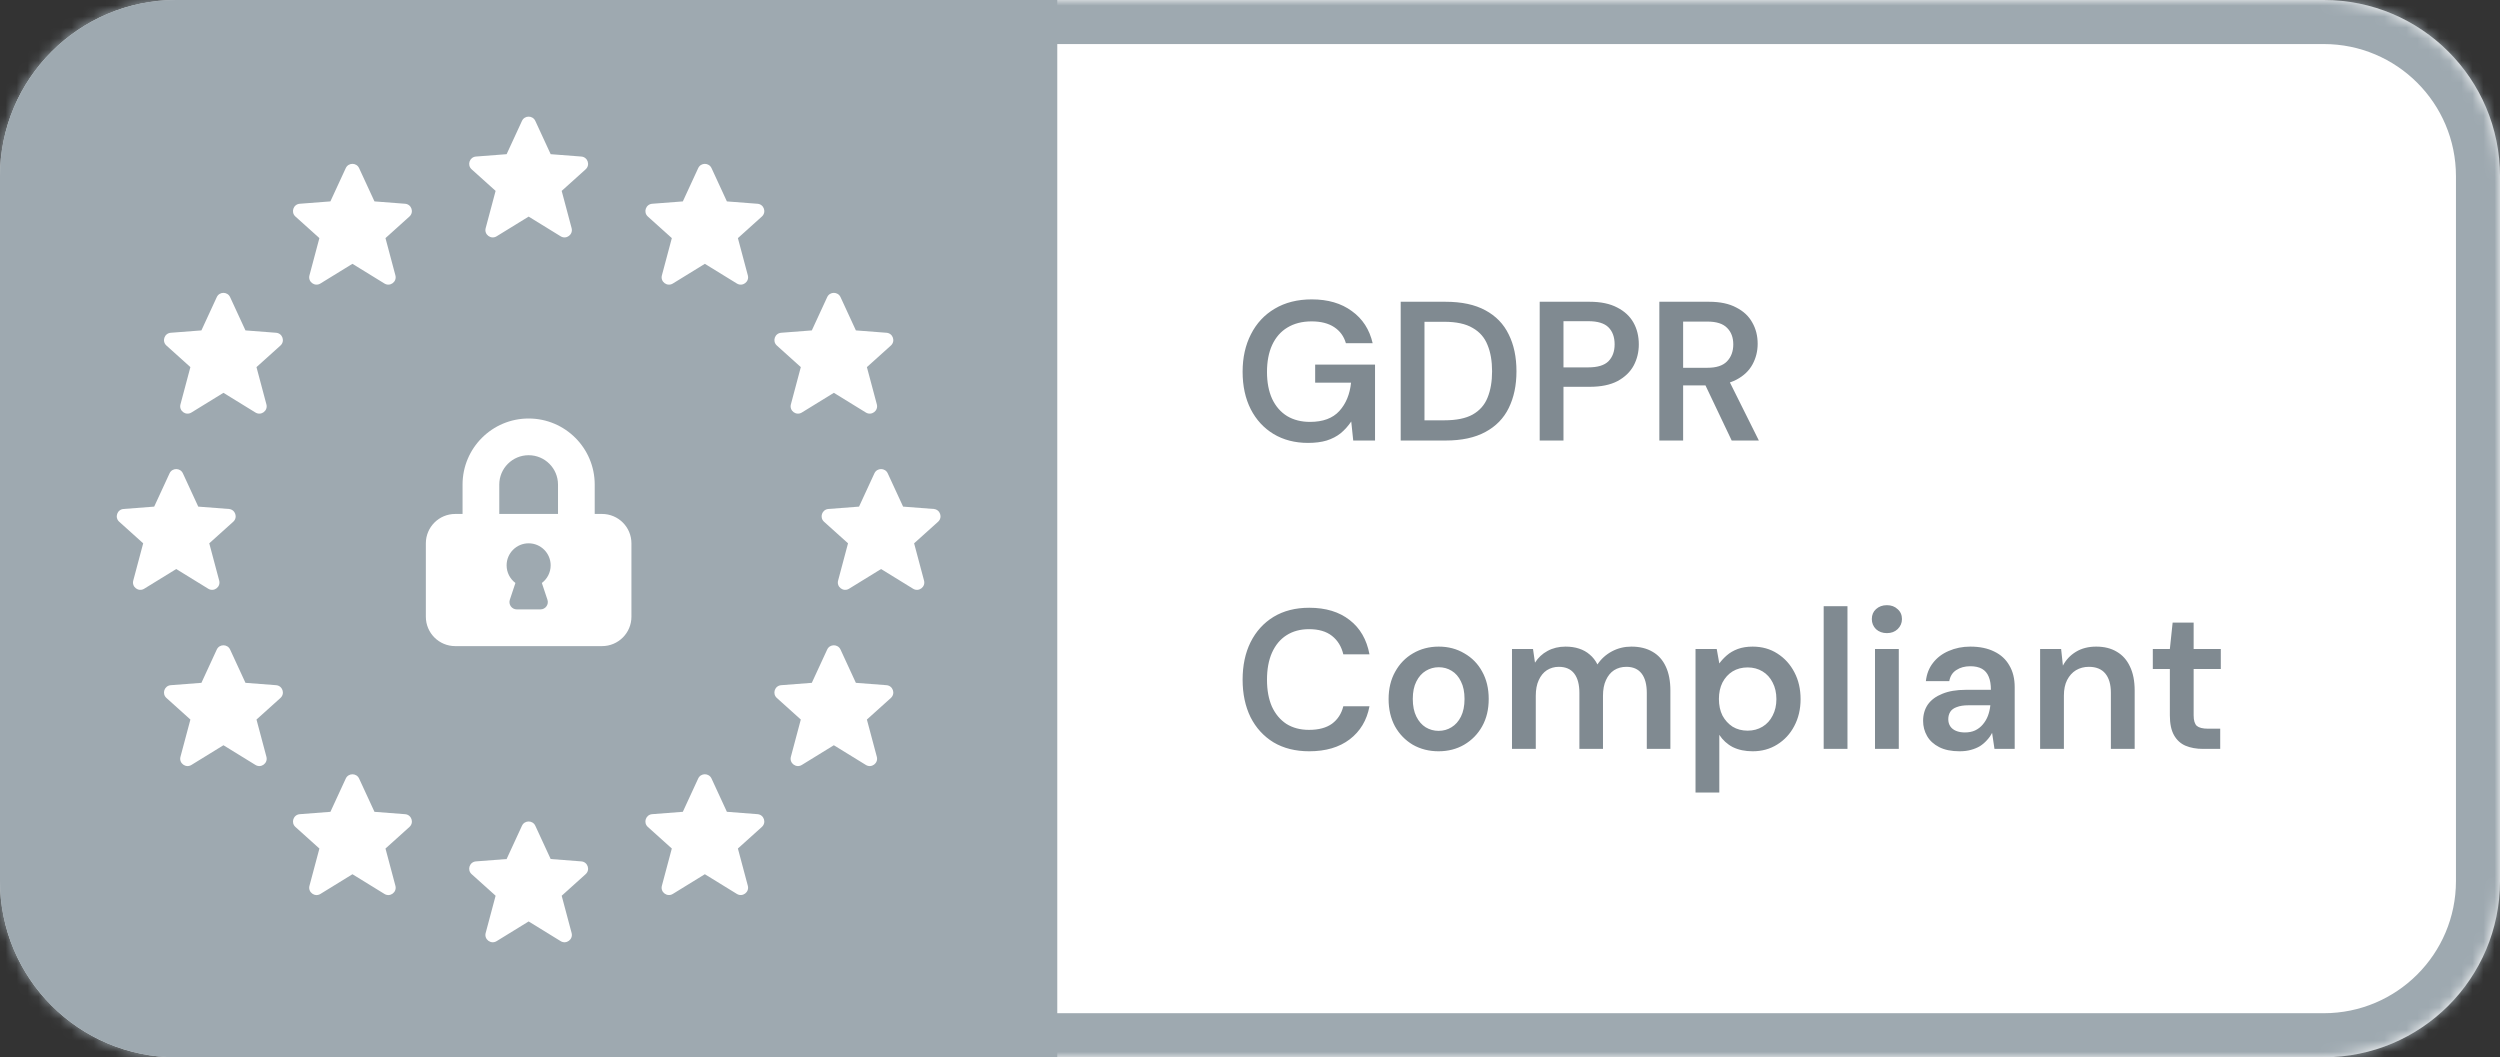
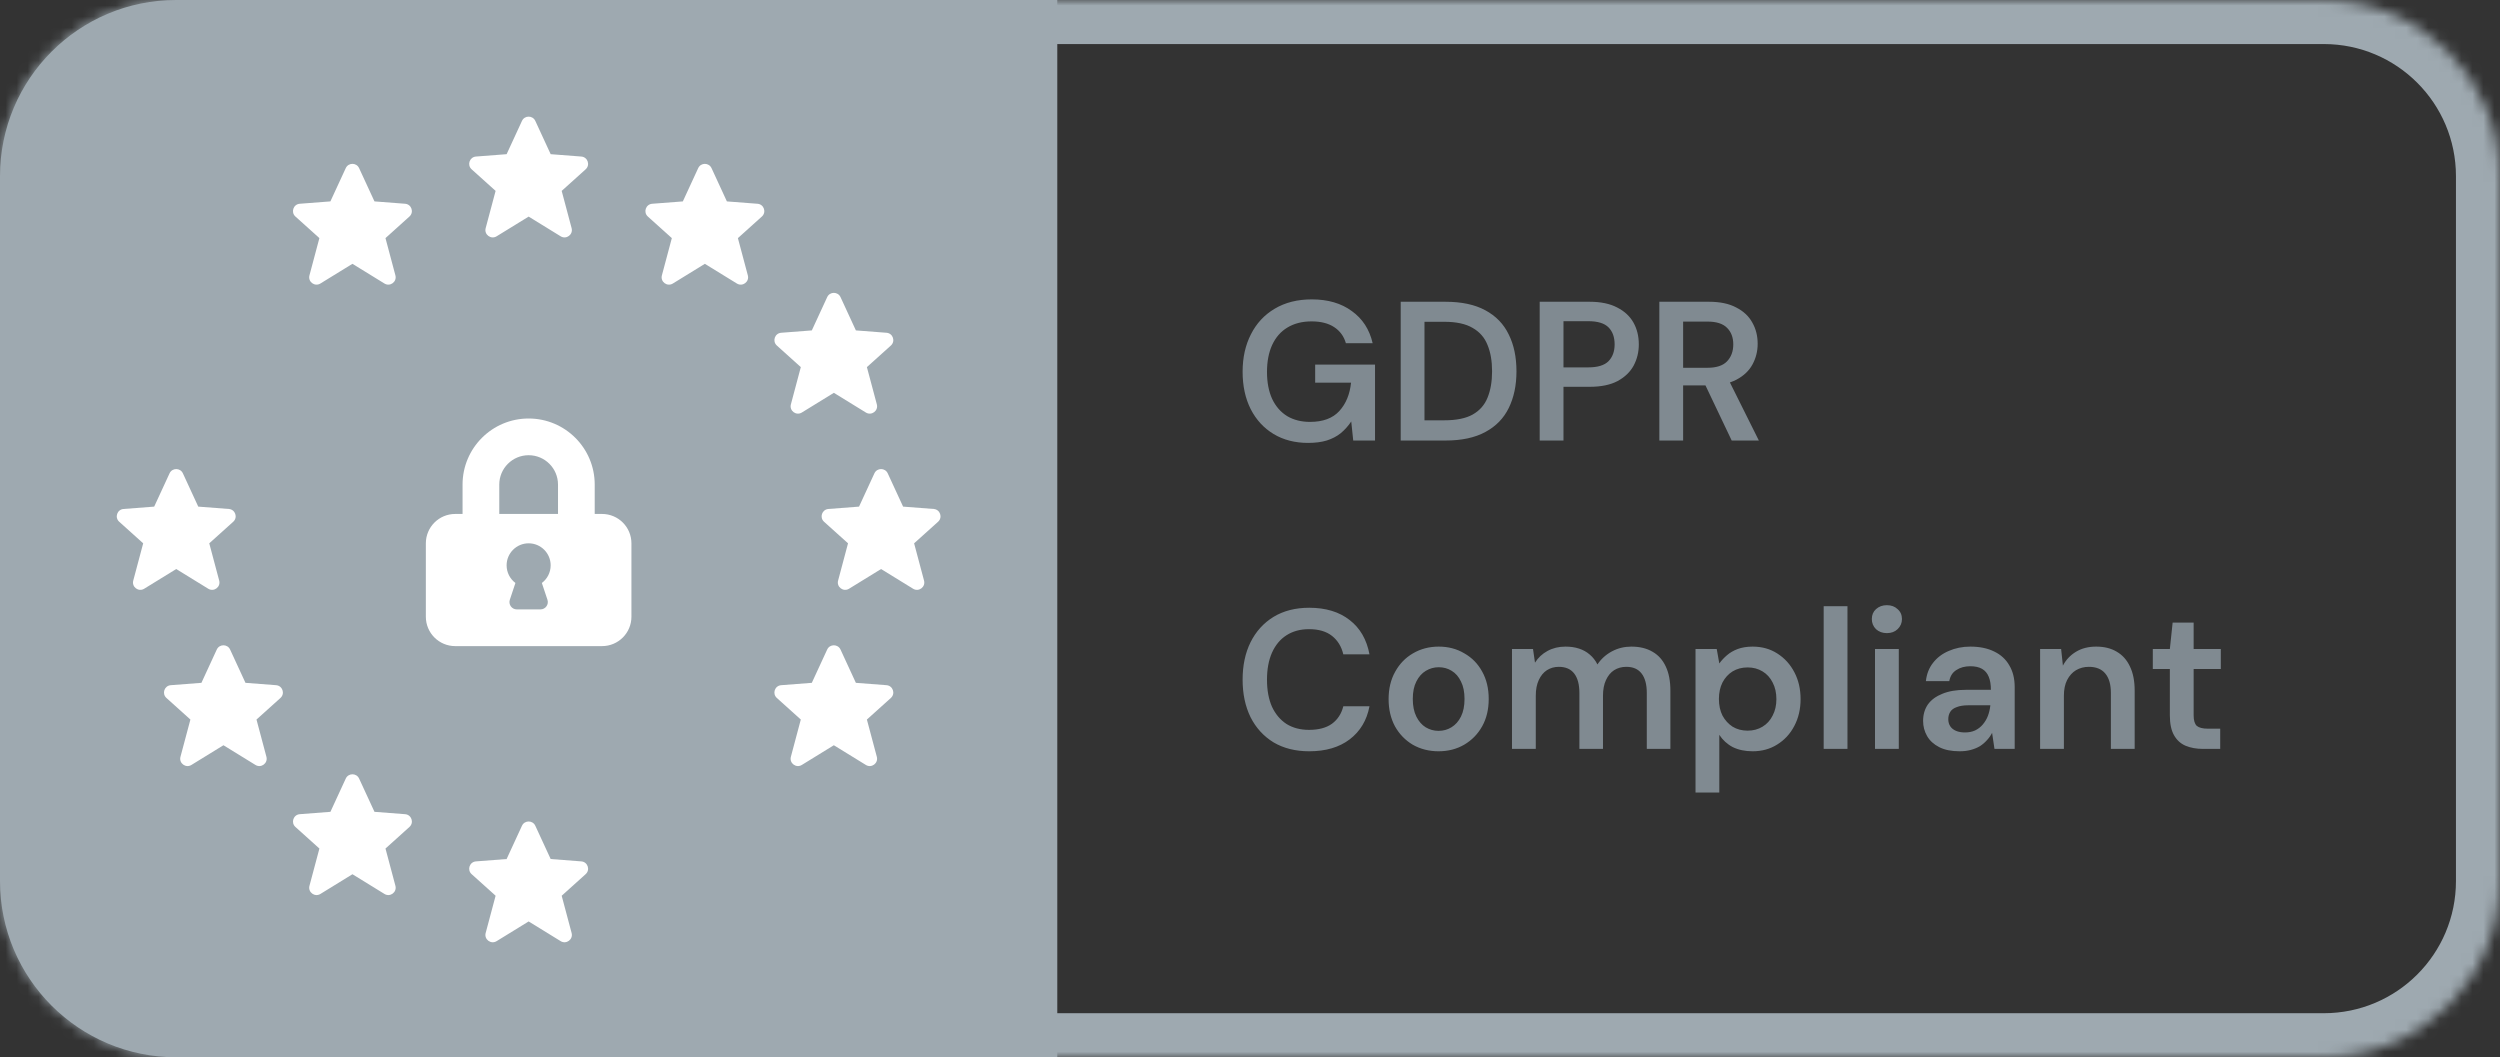
<svg xmlns="http://www.w3.org/2000/svg" width="227" height="96" viewBox="0 0 227 96" fill="none">
  <rect x="0" y="0" width="227" height="96" fill="#333333" stroke="none" />
  <g clip-path="url(#clip0_2067_4787)">
    <mask id="path-1-inside-1_2067_4787" fill="white">
      <path d="M0 16C0 7.163 7.163 0 16 0H211.001C219.838 0 227.001 7.163 227.001 16V80C227.001 88.837 219.838 96 211.001 96H16C7.163 96 0 88.837 0 80V16Z" />
    </mask>
-     <path d="M0 16C0 7.163 7.163 0 16 0H211.001C219.838 0 227.001 7.163 227.001 16V80C227.001 88.837 219.838 96 211.001 96H16C7.163 96 0 88.837 0 80V16Z" fill="white" />
    <rect width="96.001" height="96" fill="#9EA9B0" />
    <path fill-rule="evenodd" clip-rule="evenodd" d="M42 44C42 40.686 44.687 38 48 38C51.314 38 54 40.686 54 44V46.667H54.667C56.14 46.667 57.334 47.861 57.334 49.333V56C57.334 57.473 56.14 58.667 54.667 58.667H41.334C39.861 58.667 38.667 57.473 38.667 56V49.333C38.667 47.861 39.861 46.667 41.334 46.667H42V44ZM50.667 44V46.667H45.334V44C45.334 42.527 46.528 41.333 48 41.333C49.473 41.333 50.667 42.527 50.667 44ZM50 51.333C50 51.988 49.686 52.569 49.2 52.934L49.708 54.456C49.852 54.888 49.53 55.333 49.075 55.333H46.925C46.47 55.333 46.149 54.888 46.293 54.456L46.8 52.934C46.315 52.569 46 51.988 46 51.333C46 50.229 46.896 49.333 48 49.333C49.105 49.333 50 50.229 50 51.333Z" fill="white" />
    <path d="M50.001 14L48.606 10.978C48.367 10.462 47.633 10.462 47.395 10.978L46.001 14L43.219 14.214C42.634 14.259 42.388 14.982 42.824 15.374L45.001 17.333L44.098 20.717C43.943 21.299 44.578 21.773 45.092 21.457L48.001 19.667L50.909 21.457C51.422 21.773 52.058 21.299 51.903 20.717L51.001 17.333L53.177 15.374C53.613 14.982 53.367 14.259 52.782 14.214L50.001 14Z" fill="white" />
    <path d="M50.001 78L48.606 74.978C48.367 74.462 47.633 74.462 47.395 74.978L46.001 78L43.219 78.214C42.634 78.259 42.388 78.982 42.824 79.374L45.001 81.333L44.098 84.717C43.943 85.299 44.578 85.772 45.092 85.457L48.001 83.667L50.909 85.457C51.422 85.772 52.058 85.299 51.903 84.717L51.001 81.333L53.177 79.374C53.613 78.982 53.367 78.259 52.782 78.214L50.001 78Z" fill="white" />
    <path d="M34.001 18.287L32.606 15.265C32.367 14.749 31.634 14.749 31.395 15.265L30 18.287L27.219 18.501C26.634 18.546 26.388 19.269 26.824 19.661L29 21.62L28.098 25.004C27.943 25.587 28.578 26.06 29.092 25.744L32.001 23.954L34.909 25.744C35.422 26.06 36.058 25.587 35.903 25.004L35.001 21.62L37.177 19.661C37.613 19.269 37.367 18.546 36.782 18.501L34.001 18.287Z" fill="white" />
-     <path d="M66.001 73.712L64.606 70.69C64.368 70.174 63.633 70.174 63.395 70.69L62.001 73.712L59.219 73.926C58.634 73.971 58.388 74.694 58.824 75.086L61.001 77.045L60.098 80.429C59.943 81.011 60.578 81.484 61.092 81.169L64.001 79.379L66.909 81.169C67.422 81.484 68.058 81.011 67.903 80.429L67.001 77.045L69.177 75.086C69.613 74.694 69.367 73.971 68.782 73.926L66.001 73.712Z" fill="white" />
-     <path d="M22.288 30.001L20.893 26.979C20.655 26.463 19.921 26.463 19.683 26.979L18.288 30.001L15.506 30.215C14.922 30.26 14.676 30.983 15.111 31.375L17.288 33.334L16.386 36.718C16.23 37.3 16.866 37.773 17.379 37.458L20.288 35.668L23.197 37.458C23.71 37.773 24.346 37.3 24.19 36.718L23.288 33.334L25.465 31.375C25.901 30.983 25.654 30.26 25.07 30.215L22.288 30.001Z" fill="white" />
    <path d="M77.713 62.001L76.319 58.979C76.08 58.463 75.346 58.463 75.108 58.979L73.713 62.001L70.931 62.215C70.347 62.26 70.101 62.983 70.537 63.375L72.713 65.334L71.811 68.718C71.656 69.3 72.291 69.773 72.805 69.458L75.713 67.668L78.622 69.458C79.135 69.773 79.771 69.3 79.616 68.718L78.713 65.334L80.89 63.375C81.326 62.983 81.08 62.26 80.495 62.215L77.713 62.001Z" fill="white" />
    <path d="M18.001 46.001L16.606 42.979C16.368 42.463 15.634 42.463 15.396 42.979L14.001 46.001L11.219 46.215C10.635 46.26 10.389 46.983 10.824 47.375L13.001 49.334L12.099 52.718C11.943 53.3 12.579 53.773 13.092 53.458L16.001 51.668L18.91 53.458C19.423 53.773 20.059 53.3 19.903 52.718L19.001 49.334L21.178 47.375C21.613 46.983 21.367 46.26 20.783 46.215L18.001 46.001Z" fill="white" />
    <path d="M82.001 46.001L80.606 42.979C80.368 42.463 79.634 42.463 79.396 42.979L78.001 46.001L75.219 46.215C74.635 46.26 74.388 46.983 74.824 47.375L77.001 49.334L76.099 52.718C75.943 53.3 76.579 53.773 77.092 53.458L80.001 51.668L82.91 53.458C83.423 53.773 84.059 53.3 83.903 52.718L83.001 49.334L85.178 47.375C85.614 46.983 85.367 46.26 84.783 46.215L82.001 46.001Z" fill="white" />
    <path d="M22.289 62.001L20.894 58.979C20.656 58.463 19.922 58.463 19.683 58.979L18.289 62.001L15.507 62.215C14.922 62.26 14.676 62.983 15.112 63.375L17.289 65.334L16.386 68.718C16.231 69.3 16.867 69.773 17.38 69.458L20.289 67.668L23.197 69.458C23.711 69.773 24.346 69.3 24.191 68.718L23.289 65.334L25.465 63.375C25.901 62.983 25.655 62.26 25.07 62.215L22.289 62.001Z" fill="white" />
    <path d="M77.714 30.001L76.32 26.979C76.081 26.463 75.347 26.463 75.109 26.979L73.714 30.001L70.932 30.215C70.348 30.26 70.102 30.983 70.538 31.375L72.714 33.334L71.812 36.718C71.657 37.3 72.292 37.773 72.806 37.458L75.714 35.668L78.623 37.458C79.136 37.773 79.772 37.3 79.617 36.718L78.714 33.334L80.891 31.375C81.327 30.983 81.081 30.26 80.496 30.215L77.714 30.001Z" fill="white" />
    <path d="M34.002 73.714L32.607 70.692C32.368 70.176 31.634 70.176 31.396 70.692L30.002 73.714L27.22 73.928C26.635 73.973 26.389 74.696 26.825 75.088L29.002 77.047L28.099 80.431C27.944 81.013 28.579 81.486 29.093 81.171L32.002 79.38L34.91 81.171C35.423 81.486 36.059 81.013 35.904 80.431L35.002 77.047L37.178 75.088C37.614 74.696 37.368 73.973 36.783 73.928L34.002 73.714Z" fill="white" />
    <path d="M66.001 18.288L64.607 15.266C64.368 14.75 63.635 14.75 63.396 15.266L62.002 18.288L59.219 18.502C58.635 18.547 58.389 19.27 58.825 19.662L61.002 21.621L60.099 25.005C59.944 25.587 60.58 26.061 61.093 25.745L64.001 23.955L66.91 25.745C67.424 26.061 68.059 25.587 67.904 25.005L67.001 21.621L69.178 19.662C69.614 19.27 69.368 18.547 68.783 18.502L66.001 18.288Z" fill="white" />
    <path d="M118.769 40.216C117.581 40.216 116.537 39.946 115.637 39.406C114.749 38.866 114.059 38.116 113.567 37.156C113.075 36.184 112.829 35.05 112.829 33.754C112.829 32.47 113.081 31.336 113.585 30.352C114.089 29.356 114.809 28.582 115.745 28.03C116.693 27.466 117.815 27.184 119.111 27.184C120.575 27.184 121.787 27.538 122.747 28.246C123.719 28.942 124.349 29.914 124.637 31.162H122.207C122.027 30.538 121.673 30.052 121.145 29.704C120.617 29.356 119.933 29.182 119.093 29.182C118.241 29.182 117.509 29.368 116.897 29.74C116.297 30.1 115.835 30.628 115.511 31.324C115.199 32.008 115.043 32.824 115.043 33.772C115.043 34.72 115.199 35.536 115.511 36.22C115.835 36.904 116.291 37.426 116.879 37.786C117.467 38.134 118.157 38.308 118.949 38.308C120.125 38.308 121.013 37.978 121.613 37.318C122.213 36.658 122.567 35.8 122.675 34.744H119.417V33.106H124.853V40H122.873L122.693 38.272C122.417 38.68 122.099 39.034 121.739 39.334C121.379 39.622 120.953 39.844 120.461 40C119.981 40.144 119.417 40.216 118.769 40.216ZM127.183 40V27.4H131.251C132.715 27.4 133.921 27.658 134.869 28.174C135.829 28.69 136.537 29.422 136.993 30.37C137.461 31.306 137.695 32.422 137.695 33.718C137.695 34.99 137.461 36.1 136.993 37.048C136.537 37.984 135.829 38.71 134.869 39.226C133.921 39.742 132.715 40 131.251 40H127.183ZM129.343 38.164H131.143C132.235 38.164 133.093 37.99 133.717 37.642C134.353 37.282 134.803 36.772 135.067 36.112C135.343 35.44 135.481 34.642 135.481 33.718C135.481 32.782 135.343 31.984 135.067 31.324C134.803 30.652 134.353 30.136 133.717 29.776C133.093 29.404 132.235 29.218 131.143 29.218H129.343V38.164ZM139.804 40V27.4H144.34C145.348 27.4 146.182 27.574 146.842 27.922C147.502 28.258 147.994 28.714 148.318 29.29C148.642 29.866 148.804 30.526 148.804 31.27C148.804 31.966 148.648 32.608 148.336 33.196C148.024 33.772 147.538 34.24 146.878 34.6C146.218 34.948 145.372 35.122 144.34 35.122H141.964V40H139.804ZM141.964 33.358H144.214C145.066 33.358 145.678 33.172 146.05 32.8C146.422 32.416 146.608 31.906 146.608 31.27C146.608 30.61 146.422 30.094 146.05 29.722C145.678 29.35 145.066 29.164 144.214 29.164H141.964V33.358ZM150.668 40V27.4H155.186C156.182 27.4 157.004 27.574 157.652 27.922C158.312 28.258 158.798 28.714 159.11 29.29C159.434 29.854 159.596 30.496 159.596 31.216C159.596 31.888 159.44 32.512 159.128 33.088C158.816 33.664 158.33 34.126 157.67 34.474C157.01 34.822 156.164 34.996 155.132 34.996H152.828V40H150.668ZM157.238 40L154.592 34.438H156.932L159.704 40H157.238ZM152.828 33.394H155.042C155.846 33.394 156.434 33.202 156.806 32.818C157.19 32.422 157.382 31.906 157.382 31.27C157.382 30.646 157.196 30.148 156.824 29.776C156.452 29.392 155.858 29.2 155.042 29.2H152.828V33.394ZM118.877 68.216C117.629 68.216 116.549 67.946 115.637 67.406C114.737 66.854 114.041 66.092 113.549 65.12C113.069 64.136 112.829 63.002 112.829 61.718C112.829 60.422 113.069 59.288 113.549 58.316C114.041 57.332 114.737 56.564 115.637 56.012C116.549 55.46 117.629 55.184 118.877 55.184C120.377 55.184 121.601 55.556 122.549 56.3C123.497 57.032 124.097 58.07 124.349 59.414H121.973C121.805 58.706 121.463 58.148 120.947 57.74C120.431 57.332 119.735 57.128 118.859 57.128C118.067 57.128 117.383 57.314 116.807 57.686C116.243 58.046 115.805 58.574 115.493 59.27C115.193 59.954 115.043 60.77 115.043 61.718C115.043 62.666 115.193 63.482 115.493 64.166C115.805 64.838 116.243 65.36 116.807 65.732C117.383 66.092 118.067 66.272 118.859 66.272C119.735 66.272 120.431 66.086 120.947 65.714C121.463 65.33 121.805 64.802 121.973 64.13H124.349C124.109 65.402 123.509 66.404 122.549 67.136C121.601 67.856 120.377 68.216 118.877 68.216ZM130.621 68.216C129.757 68.216 128.977 68.018 128.281 67.622C127.597 67.214 127.057 66.656 126.661 65.948C126.277 65.228 126.085 64.406 126.085 63.482C126.085 62.534 126.283 61.706 126.679 60.998C127.075 60.278 127.615 59.72 128.299 59.324C128.995 58.916 129.775 58.712 130.639 58.712C131.503 58.712 132.277 58.916 132.961 59.324C133.657 59.72 134.197 60.272 134.581 60.98C134.977 61.688 135.175 62.516 135.175 63.464C135.175 64.412 134.977 65.24 134.581 65.948C134.185 66.656 133.639 67.214 132.943 67.622C132.259 68.018 131.485 68.216 130.621 68.216ZM130.621 66.362C131.053 66.362 131.443 66.254 131.791 66.038C132.151 65.822 132.439 65.498 132.655 65.066C132.871 64.634 132.979 64.1 132.979 63.464C132.979 62.828 132.871 62.3 132.655 61.88C132.451 61.448 132.169 61.124 131.809 60.908C131.461 60.692 131.071 60.584 130.639 60.584C130.219 60.584 129.829 60.692 129.469 60.908C129.109 61.124 128.821 61.448 128.605 61.88C128.389 62.3 128.281 62.828 128.281 63.464C128.281 64.1 128.389 64.634 128.605 65.066C128.821 65.498 129.103 65.822 129.451 66.038C129.811 66.254 130.201 66.362 130.621 66.362ZM137.289 68V58.928H139.197L139.377 60.17C139.665 59.714 140.043 59.36 140.511 59.108C140.991 58.844 141.537 58.712 142.149 58.712C142.605 58.712 143.013 58.772 143.373 58.892C143.745 59.012 144.069 59.192 144.345 59.432C144.633 59.672 144.867 59.972 145.047 60.332C145.383 59.828 145.821 59.432 146.361 59.144C146.901 58.856 147.489 58.712 148.125 58.712C148.881 58.712 149.523 58.868 150.051 59.18C150.579 59.48 150.981 59.93 151.257 60.53C151.533 61.118 151.671 61.844 151.671 62.708V68H149.529V62.924C149.529 62.156 149.373 61.568 149.061 61.16C148.749 60.752 148.287 60.548 147.675 60.548C147.255 60.548 146.883 60.65 146.559 60.854C146.247 61.058 146.001 61.358 145.821 61.754C145.641 62.138 145.551 62.612 145.551 63.176V68H143.409V62.924C143.409 62.156 143.253 61.568 142.941 61.16C142.629 60.752 142.161 60.548 141.537 60.548C141.141 60.548 140.781 60.65 140.457 60.854C140.145 61.058 139.899 61.358 139.719 61.754C139.539 62.138 139.449 62.612 139.449 63.176V68H137.289ZM153.953 71.96V58.928H155.879L156.113 60.242C156.305 59.978 156.533 59.732 156.797 59.504C157.073 59.264 157.403 59.072 157.787 58.928C158.183 58.784 158.633 58.712 159.137 58.712C159.989 58.712 160.739 58.922 161.387 59.342C162.047 59.762 162.563 60.332 162.935 61.052C163.307 61.76 163.493 62.57 163.493 63.482C163.493 64.394 163.301 65.21 162.917 65.93C162.545 66.638 162.029 67.196 161.369 67.604C160.721 68.012 159.977 68.216 159.137 68.216C158.453 68.216 157.853 68.09 157.337 67.838C156.833 67.574 156.425 67.202 156.113 66.722V71.96H153.953ZM158.687 66.344C159.191 66.344 159.641 66.224 160.037 65.984C160.433 65.744 160.739 65.408 160.955 64.976C161.183 64.544 161.297 64.046 161.297 63.482C161.297 62.906 161.183 62.402 160.955 61.97C160.739 61.538 160.433 61.202 160.037 60.962C159.641 60.722 159.191 60.602 158.687 60.602C158.171 60.602 157.715 60.722 157.319 60.962C156.935 61.202 156.629 61.538 156.401 61.97C156.185 62.402 156.077 62.9 156.077 63.464C156.077 64.04 156.185 64.544 156.401 64.976C156.629 65.396 156.935 65.732 157.319 65.984C157.715 66.224 158.171 66.344 158.687 66.344ZM165.59 68V55.04H167.75V68H165.59ZM170.25 68V58.928H172.41V68H170.25ZM171.33 57.488C170.934 57.488 170.604 57.368 170.34 57.128C170.088 56.876 169.962 56.57 169.962 56.21C169.962 55.838 170.088 55.538 170.34 55.31C170.604 55.07 170.934 54.95 171.33 54.95C171.726 54.95 172.05 55.07 172.302 55.31C172.566 55.538 172.698 55.838 172.698 56.21C172.698 56.57 172.566 56.876 172.302 57.128C172.05 57.368 171.726 57.488 171.33 57.488ZM177.93 68.216C177.186 68.216 176.568 68.09 176.076 67.838C175.584 67.586 175.218 67.25 174.978 66.83C174.738 66.41 174.618 65.954 174.618 65.462C174.618 64.886 174.762 64.388 175.05 63.968C175.35 63.548 175.788 63.224 176.364 62.996C176.94 62.756 177.648 62.636 178.488 62.636H180.774C180.774 62.156 180.708 61.76 180.576 61.448C180.444 61.124 180.24 60.884 179.964 60.728C179.688 60.572 179.334 60.494 178.902 60.494C178.41 60.494 177.99 60.608 177.642 60.836C177.294 61.052 177.078 61.388 176.994 61.844H174.87C174.942 61.196 175.158 60.644 175.518 60.188C175.878 59.72 176.352 59.36 176.94 59.108C177.54 58.844 178.194 58.712 178.902 58.712C179.754 58.712 180.48 58.862 181.08 59.162C181.68 59.45 182.136 59.87 182.448 60.422C182.772 60.962 182.934 61.616 182.934 62.384V68H181.098L180.882 66.542C180.762 66.782 180.606 67.004 180.414 67.208C180.234 67.412 180.024 67.592 179.784 67.748C179.544 67.892 179.268 68.006 178.956 68.09C178.656 68.174 178.314 68.216 177.93 68.216ZM178.416 66.506C178.764 66.506 179.07 66.446 179.334 66.326C179.61 66.194 179.844 66.014 180.036 65.786C180.24 65.546 180.396 65.282 180.504 64.994C180.612 64.706 180.684 64.4 180.72 64.076V64.04H178.722C178.302 64.04 177.954 64.094 177.678 64.202C177.402 64.298 177.204 64.442 177.084 64.634C176.964 64.826 176.904 65.048 176.904 65.3C176.904 65.552 176.964 65.768 177.084 65.948C177.204 66.128 177.378 66.266 177.606 66.362C177.834 66.458 178.104 66.506 178.416 66.506ZM185.242 68V58.928H187.15L187.312 60.44C187.588 59.912 187.984 59.492 188.5 59.18C189.016 58.868 189.628 58.712 190.336 58.712C191.068 58.712 191.692 58.868 192.208 59.18C192.724 59.48 193.12 59.924 193.396 60.512C193.684 61.1 193.828 61.832 193.828 62.708V68H191.668V62.906C191.668 62.15 191.5 61.568 191.164 61.16C190.828 60.752 190.33 60.548 189.67 60.548C189.238 60.548 188.848 60.65 188.5 60.854C188.164 61.058 187.894 61.358 187.69 61.754C187.498 62.138 187.402 62.606 187.402 63.158V68H185.242ZM200.047 68C199.435 68 198.901 67.904 198.445 67.712C198.001 67.52 197.653 67.202 197.401 66.758C197.149 66.314 197.023 65.714 197.023 64.958V60.746H195.475V58.928H197.023L197.275 56.534H199.183V58.928H201.649V60.746H199.183V64.958C199.183 65.414 199.279 65.732 199.471 65.912C199.675 66.08 200.011 66.164 200.479 66.164H201.595V68H200.047Z" fill="#808A91" />
  </g>
  <path d="M16 0V4H211.001V0V-4H16V0ZM227.001 16H223.001V80H227.001H231.001V16H227.001ZM211.001 96V92H16V96V100H211.001V96ZM0 80H4V16H0H-4V80H0ZM16 96V92C9.373 92 4 86.627 4 80H0H-4C-4 91.046 4.954 100 16 100V96ZM227.001 80H223.001C223.001 86.627 217.628 92 211.001 92V96V100C222.047 100 231.001 91.046 231.001 80H227.001ZM211.001 0V4C217.628 4 223.001 9.373 223.001 16H227.001H231.001C231.001 4.954 222.047 -4 211.001 -4V0ZM16 0V-4C4.954 -4 -4 4.954 -4 16H0H4C4 9.373 9.373 4 16 4V0Z" fill="#9EA9B0" mask="url(#path-1-inside-1_2067_4787)" />
  <defs>
    <clipPath id="clip0_2067_4787">
      <path d="M0 16C0 7.163 7.163 0 16 0H211.001C219.838 0 227.001 7.163 227.001 16V80C227.001 88.837 219.838 96 211.001 96H16C7.163 96 0 88.837 0 80V16Z" fill="white" />
    </clipPath>
  </defs>
</svg>